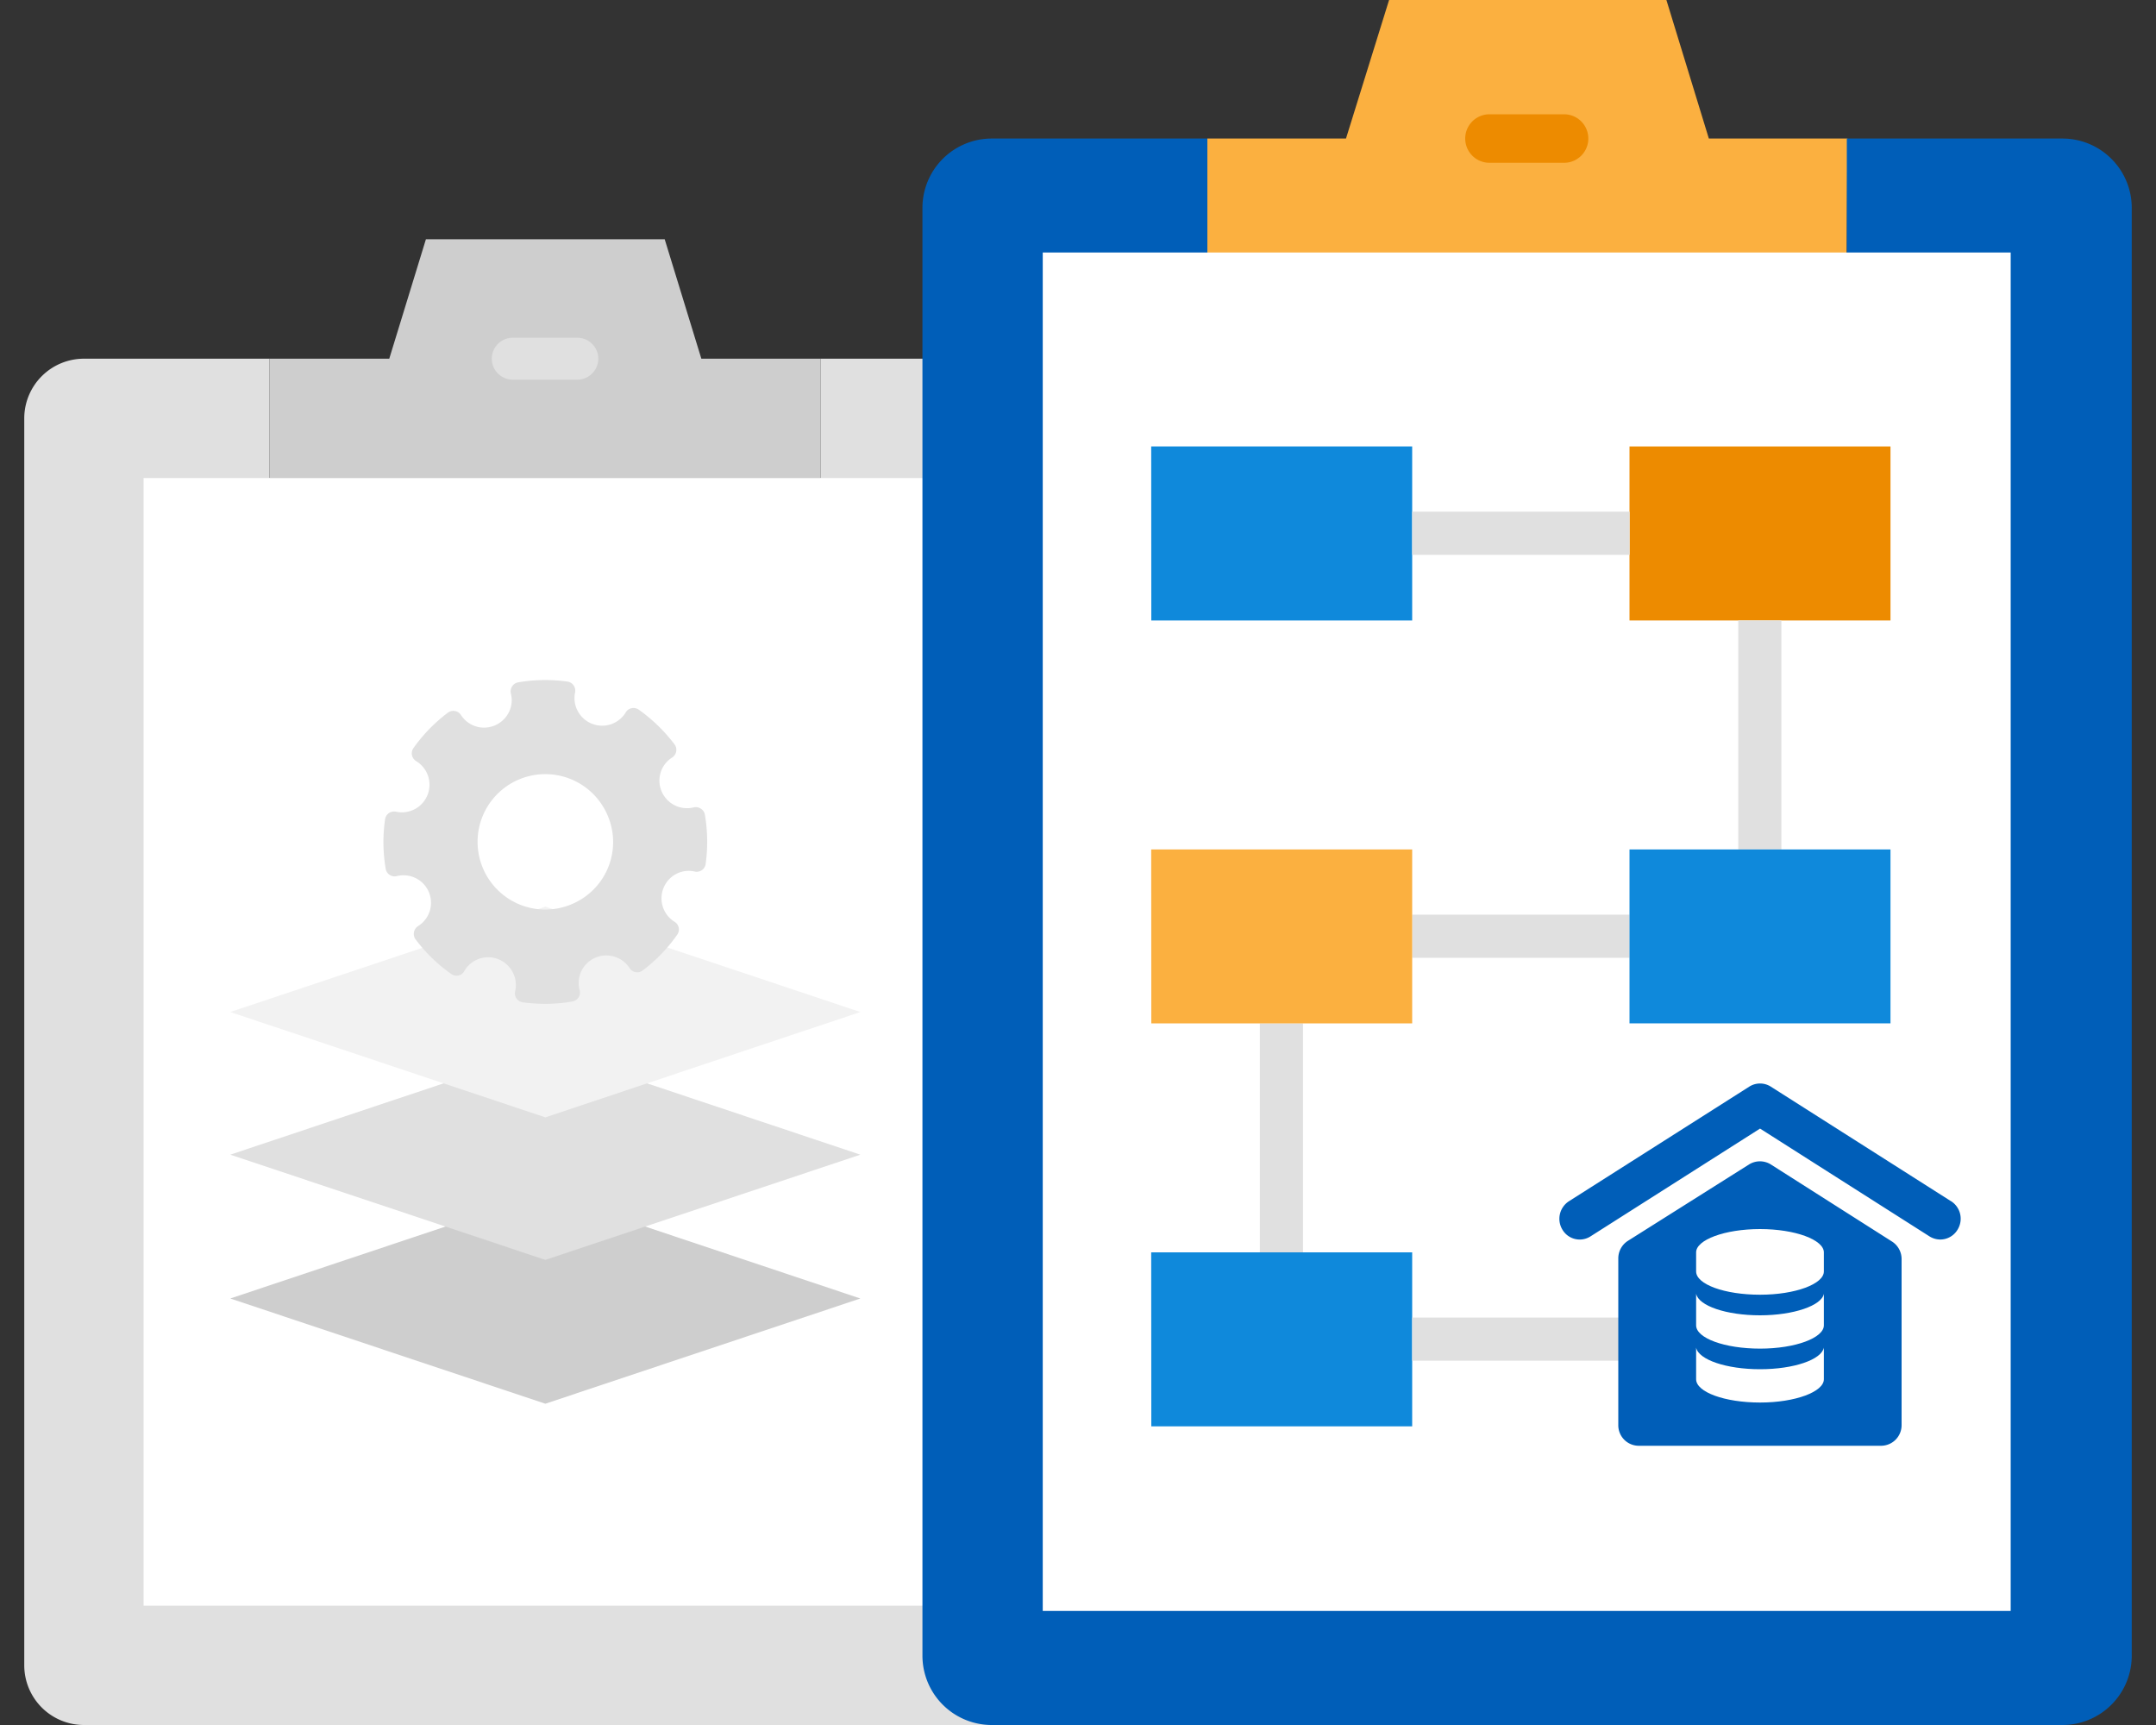
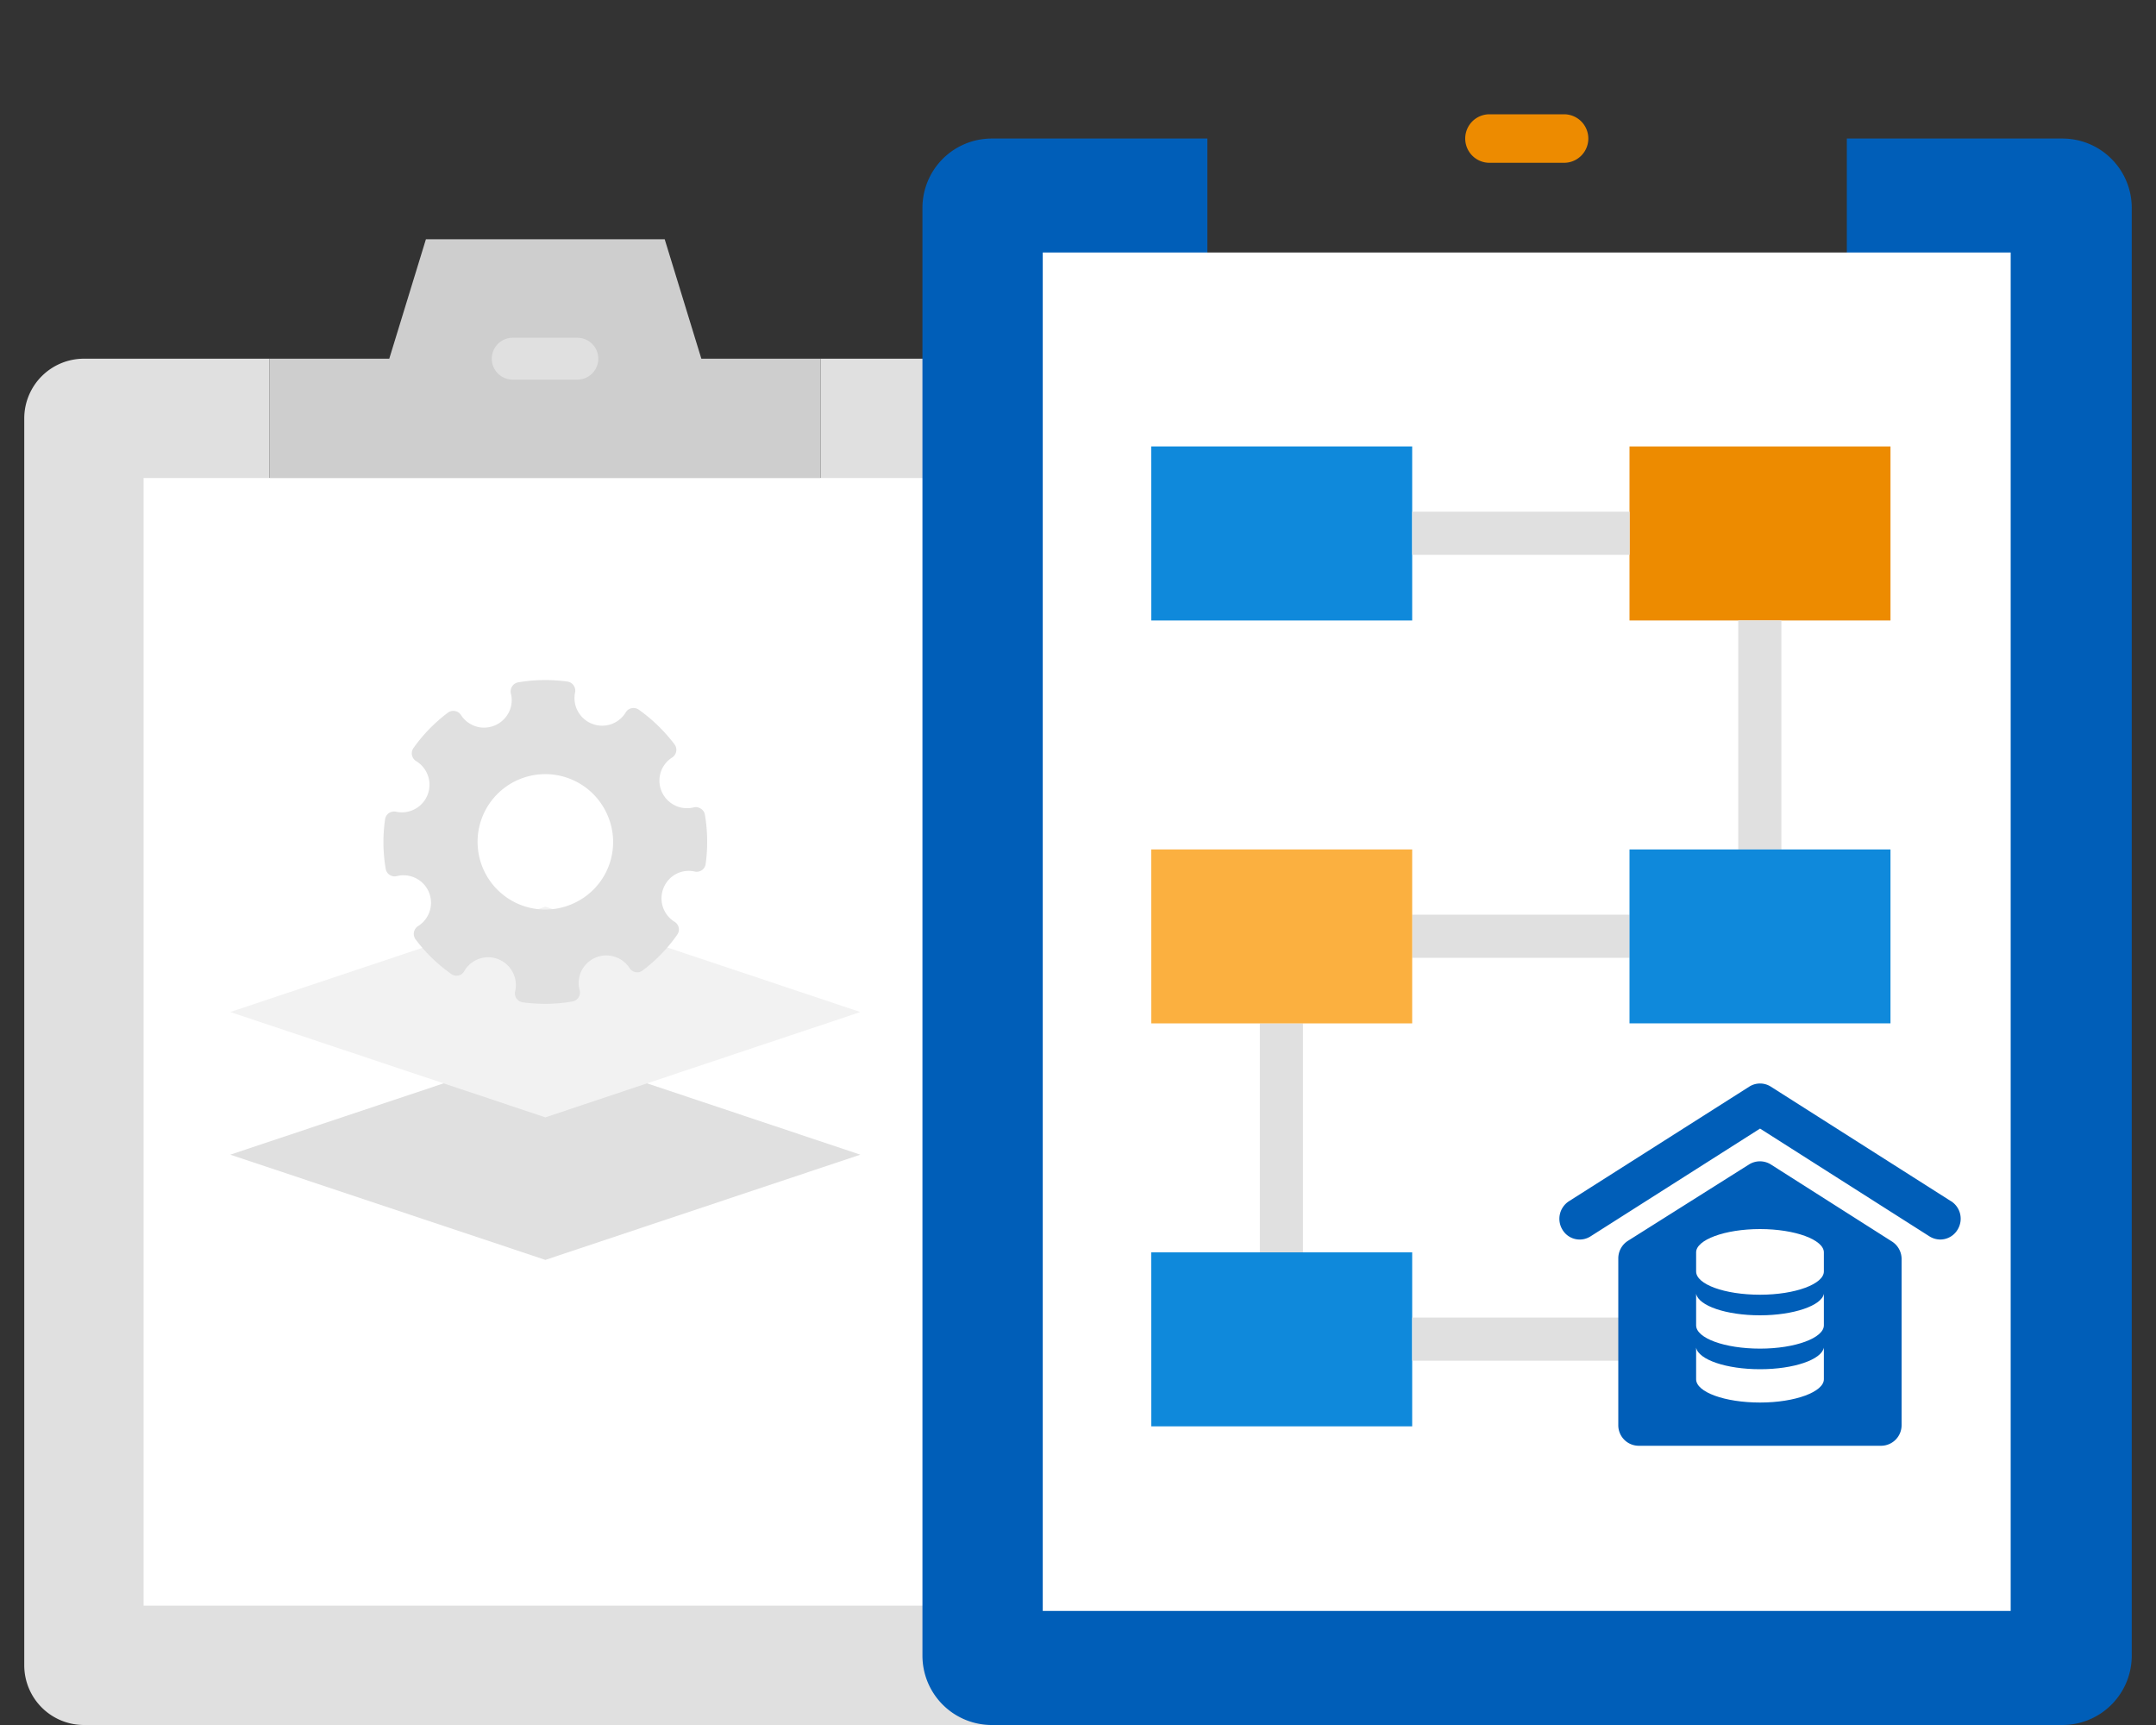
<svg xmlns="http://www.w3.org/2000/svg" id="design" viewBox="0 0 200 160">
  <rect x="0" y="0" width="200" height="160" fill="#333333" stroke="none" />
  <defs>
    <style>.cls-1{fill:#cecece;}.cls-2{fill:#e0e0e0;}.cls-3{fill:#fff;}.cls-4{fill:#f2f2f2;}.cls-5{fill:#fbb040;}.cls-6{fill:#005eb8;}.cls-7{fill:#ed8b00;}.cls-8{fill:#0f89db;}</style>
  </defs>
  <path class="cls-1" d="M76.13,44.34H25V33.27H36.11l3.4-11.08H61.66l3.4,11.08H76.13Z" />
  <path class="cls-2" d="M98.92,38.8a5.54,5.54,0,0,0-5.54-5.53H76.13V44.34H25V33.27H7.79A5.54,5.54,0,0,0,2.25,38.8V154.47A5.54,5.54,0,0,0,7.79,160H93.38a5.54,5.54,0,0,0,5.54-5.53Z" />
  <path class="cls-3" d="M87.85,44.34H13.32V148.93H87.85Z" />
  <path class="cls-2" d="M53.56,35.21h-6a1.94,1.94,0,0,1,0-3.88h6a1.94,1.94,0,0,1,0,3.88Z" />
-   <polygon class="cls-1" points="50.59 130.2 21.36 120.44 50.59 110.67 79.81 120.44 50.59 130.2" />
  <polygon class="cls-2" points="50.59 116.86 21.36 107.1 50.59 97.33 79.81 107.1 50.59 116.86" />
  <polygon class="cls-4" points="50.59 103.64 21.36 93.87 50.59 84.1 79.81 93.87 50.59 103.64" />
  <path class="cls-2" d="M65.38,75.51A.83.83,0,0,0,65,75a.82.82,0,0,0-.66-.11,2.56,2.56,0,0,1-3-3.4,2.53,2.53,0,0,1,1-1.22A.85.85,0,0,0,62.54,69a15.27,15.27,0,0,0-3.29-3.18.85.85,0,0,0-.66-.13.81.81,0,0,0-.54.38,2.55,2.55,0,0,1-2.19,1.24,2.57,2.57,0,0,1-2.35-1.53,2.53,2.53,0,0,1-.16-1.56.85.85,0,0,0-.71-1,14.9,14.9,0,0,0-4.57.07.83.83,0,0,0-.56.37.85.85,0,0,0-.12.66,2.5,2.5,0,0,1-.09,1.53,2.58,2.58,0,0,1-2.39,1.64,2.39,2.39,0,0,1-.92-.17,2.56,2.56,0,0,1-1.23-1,.81.81,0,0,0-.56-.37.84.84,0,0,0-.65.15,14.91,14.91,0,0,0-3.2,3.29.85.85,0,0,0,.26,1.21,2.56,2.56,0,0,1-1.87,4.69.89.89,0,0,0-.67.13.85.85,0,0,0-.35.58,14.72,14.72,0,0,0,.06,4.59.84.84,0,0,0,1,.68,2.55,2.55,0,0,1,2,4.63.86.86,0,0,0-.23,1.23,14.82,14.82,0,0,0,3.31,3.21.83.83,0,0,0,.67.14.8.8,0,0,0,.54-.41,2.56,2.56,0,0,1,2.22-1.28,2.58,2.58,0,0,1,2.5,3.15.84.84,0,0,0,.12.67.87.87,0,0,0,.58.36,15.88,15.88,0,0,0,2.07.14,14.36,14.36,0,0,0,2.54-.22.86.86,0,0,0,.57-.38.83.83,0,0,0,.1-.67,2.51,2.51,0,0,1,.08-1.58,2.57,2.57,0,0,1,2.39-1.64,2.67,2.67,0,0,1,.92.17,2.56,2.56,0,0,1,1.24,1,.85.85,0,0,0,.56.38.81.81,0,0,0,.66-.16,14.56,14.56,0,0,0,3.2-3.31.83.83,0,0,0-.26-1.21A2.56,2.56,0,0,1,62.85,81a2.51,2.51,0,0,1,1.6-.16.85.85,0,0,0,.66-.13.83.83,0,0,0,.35-.58A15,15,0,0,0,65.38,75.51ZM53.14,83.82a6.28,6.28,0,1,1,3.18-8.29A6.24,6.24,0,0,1,53.14,83.82Z" />
-   <path class="cls-5" d="M171.29,25.7H112V12.85h12.86l4-12.86h25.72l3.94,12.86h12.86Z" />
  <path class="cls-6" d="M197.75,19.28a6.43,6.43,0,0,0-6.43-6.43h-20V25.7H112V12.85h-20a6.43,6.43,0,0,0-6.43,6.43V153.57A6.43,6.43,0,0,0,91.94,160h99.38a6.43,6.43,0,0,0,6.43-6.43Z" />
  <path class="cls-3" d="M186.52,23.42H96.73v126h89.79Z" />
  <path class="cls-7" d="M145.09,15.1h-6.92a2.25,2.25,0,0,1,0-4.5h6.92a2.25,2.25,0,0,1,0,4.5Z" />
  <path class="cls-8" d="M106.79,41.41H131V57.55h-24.2Z" />
  <path class="cls-8" d="M106.79,116.16H131V132.3h-24.2Z" />
  <path class="cls-7" d="M151.16,41.41h24.21V57.55H151.16Z" />
  <path class="cls-2" d="M131,47.46h20.17v4H131Z" />
  <path class="cls-2" d="M131,84.84h20.17v4H131Z" />
  <path class="cls-2" d="M161.25,57.55h4V78.79h-4Z" />
  <path class="cls-2" d="M116.87,94.92h4v21.24h-4Z" />
  <path class="cls-2" d="M131,122.21h20.17v4H131Z" />
  <path class="cls-8" d="M151.16,78.79h24.21V94.92H151.16Z" />
  <path class="cls-5" d="M106.79,78.79H131V94.92h-24.2Z" />
  <path class="cls-6" d="M176.4,116.73v15.45a1.91,1.91,0,0,1-1.89,1.92H152a1.9,1.9,0,0,1-1.88-1.92V116.73a1.93,1.93,0,0,1,.88-1.63L162.26,108a1.91,1.91,0,0,1,2,0l11.24,7.15A1.93,1.93,0,0,1,176.4,116.73Zm4.59-5.31-16.72-10.63a1.86,1.86,0,0,0-2,0l-16.73,10.63a1.94,1.94,0,0,0-.6,2.64,1.86,1.86,0,0,0,2.6.62l15.73-10,15.72,10a1.9,1.9,0,0,0,1,.29,1.87,1.87,0,0,0,1.6-.91A1.93,1.93,0,0,0,181,111.42Z" />
  <g id="Layer_1" data-name="Layer 1">
    <path class="cls-3" d="M163.27,114c-3.28,0-5.93,1-5.93,2.16v1.77c0,1.2,2.65,2.16,5.93,2.16s5.92-1,5.92-2.16v-1.77C169.19,115,166.54,114,163.27,114Z" />
    <path class="cls-3" d="M163.27,122c-3.13,0-5.7-.88-5.93-2,0,.06,0,2.93,0,2.93,0,1.19,2.65,2.16,5.93,2.16s5.92-1,5.92-2.16c0,0,0-2.87,0-2.93C169,121.09,166.39,122,163.27,122Z" />
    <path class="cls-3" d="M169.19,125c-.23,1.12-2.8,2-5.92,2s-5.7-.88-5.93-2v2.93c0,1.19,2.65,2.16,5.93,2.16s5.92-1,5.92-2.16Z" />
  </g>
</svg>